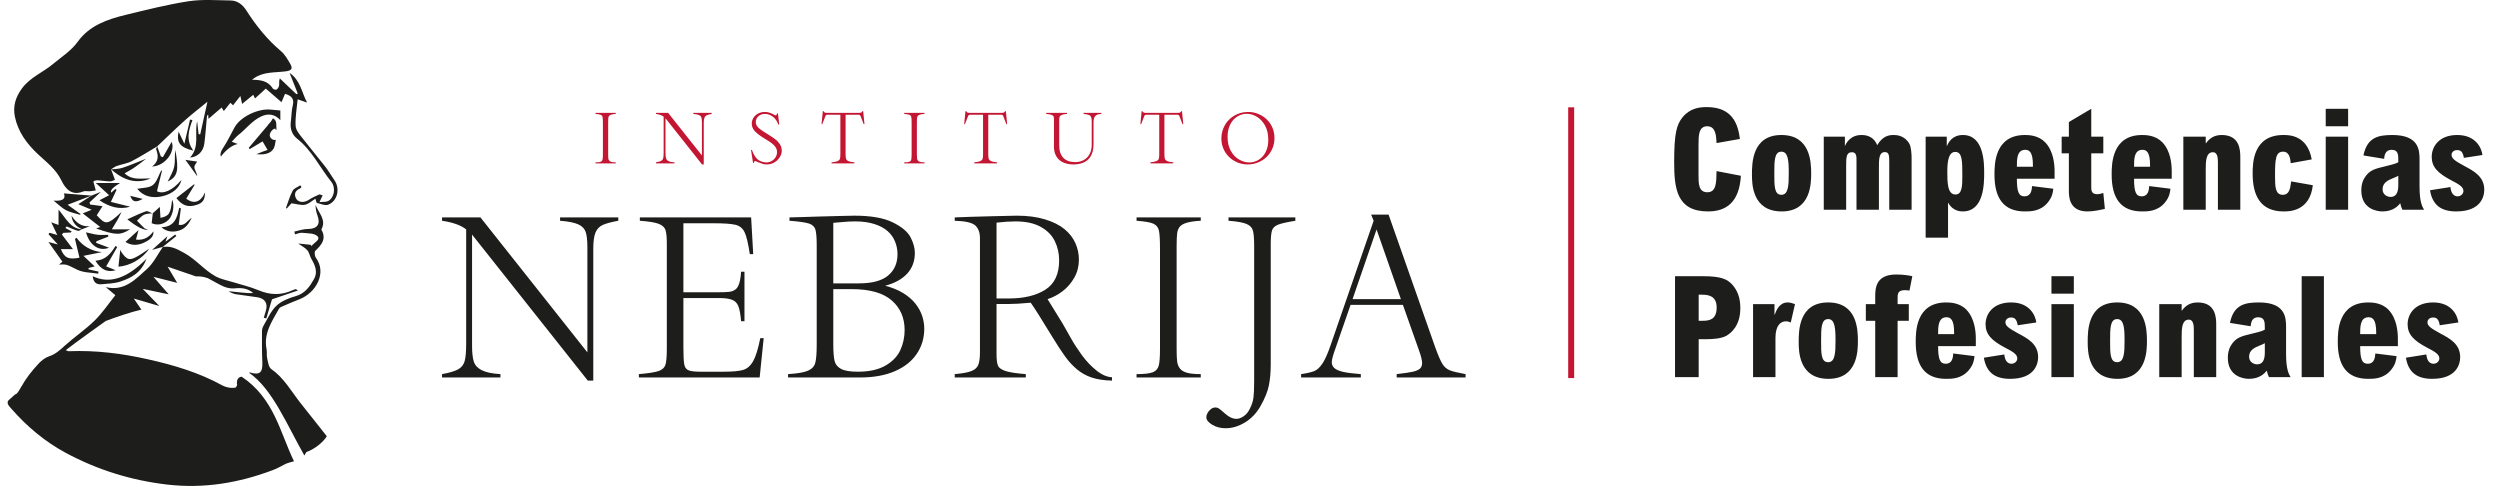
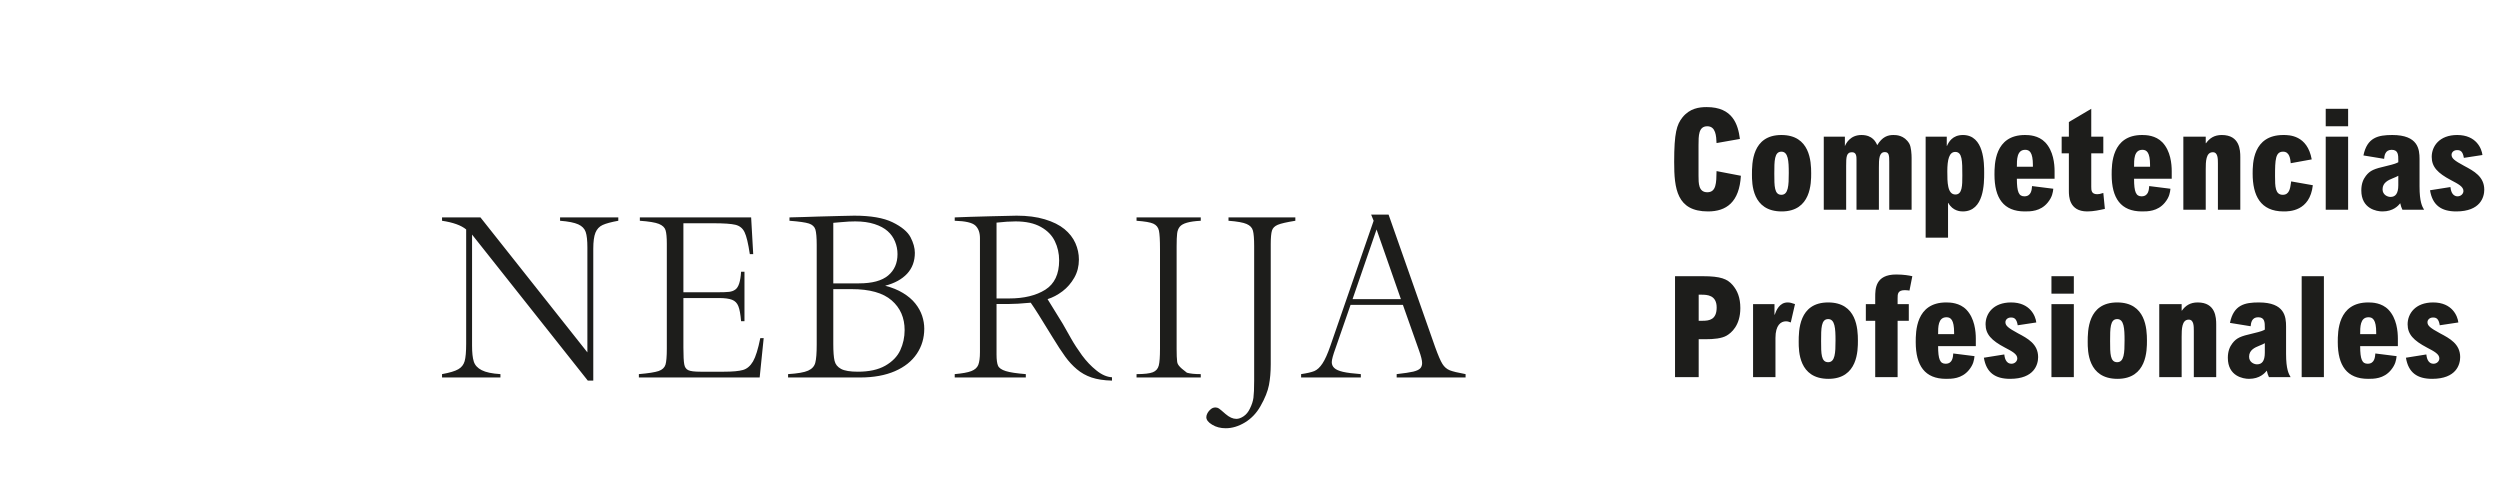
<svg xmlns="http://www.w3.org/2000/svg" width="307" zoomAndPan="magnify" viewBox="0 0 230.25 45.75" height="61" preserveAspectRatio="xMidYMid meet" version="1.0">
  <defs>
    <clipPath id="8bf39d2b2f">
-       <path d="M 0.254 0 L 32 0 L 32 44.754 L 0.254 44.754 Z M 0.254 0 " clip-rule="nonzero" />
-     </clipPath>
+       </clipPath>
  </defs>
-   <path fill="#c31632" d="M 144.43 9.883 L 144.43 34.82 L 144.98 34.82 L 144.98 9.883 Z M 144.43 9.883 " fill-opacity="1" fill-rule="nonzero" />
-   <path fill="#c31632" d="M 56.711 14.953 C 56.539 14.953 56.406 14.941 56.309 14.914 C 56.215 14.887 56.148 14.848 56.105 14.789 C 56.059 14.73 56.035 14.66 56.023 14.582 C 56.016 14.508 56.012 14.387 56.012 14.23 L 56.012 11.238 C 56.012 11.07 56.016 10.945 56.023 10.867 C 56.035 10.785 56.059 10.723 56.102 10.668 C 56.141 10.617 56.211 10.578 56.312 10.551 C 56.41 10.52 56.543 10.504 56.711 10.492 L 56.711 10.395 L 54.844 10.395 L 54.844 10.492 C 55.082 10.512 55.242 10.539 55.332 10.578 C 55.418 10.617 55.473 10.684 55.496 10.781 C 55.516 10.879 55.527 11.059 55.527 11.32 L 55.527 14.211 C 55.527 14.445 55.516 14.609 55.492 14.703 C 55.465 14.801 55.41 14.863 55.316 14.898 C 55.227 14.938 55.07 14.953 54.844 14.953 L 54.844 15.051 L 56.711 15.051 Z M 65.547 10.395 L 63.852 10.395 L 63.852 10.492 C 64.094 10.512 64.27 10.547 64.383 10.598 C 64.492 10.648 64.566 10.723 64.598 10.82 C 64.629 10.918 64.648 11.066 64.648 11.273 L 64.648 14.32 L 61.535 10.395 L 60.418 10.395 L 60.418 10.492 C 60.742 10.543 60.977 10.625 61.121 10.746 L 61.121 14.07 C 61.121 14.305 61.105 14.473 61.078 14.578 C 61.047 14.68 60.984 14.758 60.891 14.812 C 60.801 14.867 60.641 14.914 60.418 14.953 L 60.418 15.051 L 62.117 15.051 L 62.117 14.953 C 61.875 14.938 61.691 14.902 61.574 14.84 C 61.453 14.777 61.379 14.695 61.344 14.59 C 61.309 14.48 61.293 14.328 61.293 14.125 L 61.293 10.895 L 64.66 15.145 L 64.816 15.145 L 64.816 11.309 C 64.816 11.102 64.84 10.945 64.883 10.84 C 64.926 10.734 64.992 10.66 65.09 10.617 C 65.188 10.574 65.34 10.531 65.547 10.492 Z M 71.828 13.285 C 71.711 13.109 71.574 12.957 71.41 12.832 C 71.25 12.707 71.027 12.559 70.746 12.383 C 70.449 12.203 70.227 12.059 70.074 11.949 C 69.922 11.844 69.805 11.734 69.727 11.617 C 69.645 11.504 69.605 11.375 69.605 11.234 C 69.605 11.125 69.633 11.016 69.691 10.902 C 69.75 10.789 69.844 10.695 69.977 10.613 C 70.105 10.535 70.27 10.492 70.473 10.492 C 70.617 10.492 70.758 10.523 70.895 10.582 C 71.031 10.641 71.152 10.715 71.254 10.805 C 71.355 10.898 71.441 11 71.512 11.113 C 71.586 11.23 71.641 11.348 71.676 11.469 L 71.766 11.469 L 71.648 10.449 L 71.551 10.449 C 71.543 10.57 71.512 10.629 71.453 10.629 C 71.426 10.629 71.391 10.617 71.348 10.594 C 71.191 10.5 71.043 10.434 70.906 10.387 C 70.766 10.336 70.613 10.312 70.445 10.312 C 70.195 10.312 69.977 10.367 69.793 10.473 C 69.609 10.578 69.473 10.711 69.379 10.875 C 69.281 11.039 69.238 11.207 69.238 11.375 C 69.238 11.652 69.336 11.891 69.535 12.098 C 69.73 12.301 70.027 12.523 70.418 12.762 C 70.684 12.918 70.898 13.055 71.059 13.176 C 71.223 13.297 71.344 13.426 71.434 13.562 C 71.52 13.699 71.566 13.852 71.566 14.016 C 71.566 14.18 71.52 14.336 71.43 14.48 C 71.34 14.629 71.219 14.742 71.066 14.832 C 70.914 14.918 70.746 14.961 70.566 14.961 C 70.414 14.961 70.246 14.922 70.066 14.852 C 69.887 14.777 69.734 14.664 69.617 14.508 C 69.469 14.312 69.348 14.082 69.254 13.809 L 69.168 13.809 L 69.355 15 L 69.43 15 C 69.453 14.887 69.496 14.832 69.559 14.832 C 69.57 14.832 69.68 14.875 69.891 14.965 C 70.051 15.031 70.18 15.078 70.273 15.105 C 70.371 15.129 70.484 15.145 70.613 15.145 C 70.875 15.145 71.113 15.082 71.324 14.957 C 71.535 14.828 71.699 14.668 71.82 14.469 C 71.941 14.273 72 14.078 72 13.887 C 72 13.66 71.941 13.461 71.828 13.285 Z M 79.5 10.242 L 79.422 10.242 C 79.383 10.316 79.344 10.363 79.301 10.375 C 79.258 10.391 79.164 10.395 79.012 10.395 L 76.266 10.395 C 76.18 10.395 76.113 10.395 76.074 10.391 C 76.035 10.387 76.004 10.383 75.98 10.375 C 75.957 10.367 75.934 10.352 75.918 10.328 C 75.898 10.309 75.879 10.277 75.855 10.242 L 75.781 10.242 L 75.664 11.434 L 75.73 11.434 L 75.824 11.199 C 75.914 10.953 75.977 10.793 76.012 10.715 C 76.043 10.648 76.07 10.605 76.094 10.59 C 76.121 10.574 76.172 10.566 76.254 10.566 L 77.398 10.566 L 77.398 14.172 C 77.398 14.379 77.387 14.527 77.363 14.617 C 77.336 14.707 77.266 14.777 77.156 14.832 C 77.043 14.887 76.852 14.926 76.586 14.953 L 76.586 15.051 L 78.691 15.051 L 78.691 14.953 C 78.426 14.926 78.234 14.887 78.125 14.832 C 78.012 14.777 77.941 14.707 77.918 14.617 C 77.891 14.527 77.879 14.379 77.879 14.172 L 77.879 10.566 L 78.906 10.566 C 79.004 10.566 79.07 10.566 79.105 10.57 C 79.145 10.574 79.172 10.582 79.191 10.594 C 79.207 10.602 79.223 10.621 79.238 10.648 C 79.285 10.766 79.328 10.875 79.371 10.98 C 79.414 11.086 79.441 11.16 79.453 11.199 L 79.543 11.434 L 79.617 11.434 Z M 85.148 14.953 C 84.973 14.953 84.84 14.941 84.746 14.914 C 84.648 14.887 84.582 14.848 84.539 14.789 C 84.496 14.73 84.469 14.66 84.457 14.582 C 84.449 14.508 84.445 14.387 84.445 14.23 L 84.445 11.238 C 84.445 11.07 84.449 10.945 84.457 10.867 C 84.469 10.785 84.492 10.723 84.535 10.668 C 84.574 10.617 84.648 10.578 84.746 10.551 C 84.848 10.52 84.98 10.504 85.148 10.492 L 85.148 10.395 L 83.277 10.395 L 83.277 10.492 C 83.516 10.512 83.68 10.539 83.766 10.578 C 83.855 10.617 83.91 10.684 83.93 10.781 C 83.953 10.879 83.961 11.059 83.961 11.32 L 83.961 14.211 C 83.961 14.445 83.949 14.609 83.926 14.703 C 83.902 14.801 83.844 14.863 83.754 14.898 C 83.66 14.938 83.504 14.953 83.277 14.953 L 83.277 15.051 L 85.148 15.051 Z M 92.641 10.242 L 92.562 10.242 C 92.523 10.316 92.484 10.363 92.441 10.375 C 92.398 10.391 92.301 10.395 92.152 10.395 L 89.406 10.395 C 89.32 10.395 89.254 10.395 89.215 10.391 C 89.176 10.387 89.145 10.383 89.121 10.375 C 89.098 10.367 89.078 10.352 89.059 10.328 C 89.039 10.309 89.02 10.277 88.996 10.242 L 88.918 10.242 L 88.801 11.434 L 88.871 11.434 L 88.965 11.199 C 89.055 10.953 89.117 10.793 89.152 10.715 C 89.18 10.648 89.211 10.605 89.234 10.59 C 89.258 10.574 89.312 10.566 89.395 10.566 L 90.539 10.566 L 90.539 14.172 C 90.539 14.379 90.527 14.527 90.5 14.617 C 90.477 14.707 90.406 14.777 90.297 14.832 C 90.184 14.887 89.992 14.926 89.727 14.953 L 89.727 15.051 L 91.832 15.051 L 91.832 14.953 C 91.566 14.926 91.375 14.887 91.266 14.832 C 91.152 14.777 91.082 14.707 91.059 14.617 C 91.031 14.527 91.02 14.379 91.02 14.172 L 91.02 10.566 L 92.051 10.566 C 92.145 10.566 92.211 10.566 92.246 10.57 C 92.285 10.574 92.312 10.582 92.332 10.594 C 92.348 10.602 92.363 10.621 92.379 10.648 C 92.426 10.766 92.469 10.875 92.512 10.98 C 92.551 11.086 92.582 11.16 92.594 11.199 L 92.684 11.434 L 92.758 11.434 Z M 101.43 10.395 L 99.797 10.395 L 99.797 10.492 C 100.02 10.516 100.18 10.547 100.281 10.586 C 100.383 10.625 100.453 10.688 100.488 10.773 C 100.527 10.859 100.547 10.996 100.547 11.18 L 100.547 13.328 C 100.547 13.672 100.48 13.965 100.344 14.203 C 100.211 14.441 100.031 14.625 99.801 14.746 C 99.574 14.867 99.316 14.93 99.031 14.93 C 98.547 14.93 98.18 14.797 97.93 14.531 C 97.68 14.266 97.555 13.887 97.555 13.395 L 97.555 11.07 C 97.555 10.938 97.566 10.836 97.59 10.762 C 97.617 10.688 97.68 10.629 97.785 10.582 C 97.887 10.535 98.047 10.508 98.27 10.492 L 98.27 10.395 L 96.355 10.395 L 96.355 10.492 C 96.586 10.512 96.75 10.539 96.848 10.578 C 96.949 10.613 97.012 10.664 97.035 10.727 C 97.059 10.793 97.07 10.887 97.07 11.02 L 97.07 13.523 C 97.07 13.762 97.105 13.977 97.18 14.172 C 97.254 14.367 97.363 14.539 97.516 14.688 C 97.664 14.832 97.855 14.945 98.082 15.023 C 98.309 15.105 98.57 15.145 98.871 15.145 C 99.141 15.145 99.387 15.109 99.613 15.039 C 99.836 14.969 100.031 14.859 100.199 14.707 C 100.367 14.555 100.492 14.355 100.582 14.117 C 100.668 13.879 100.715 13.594 100.715 13.266 L 100.715 11.246 C 100.715 11.023 100.758 10.848 100.844 10.719 C 100.93 10.586 101.125 10.512 101.43 10.492 Z M 108.863 10.242 L 108.789 10.242 C 108.746 10.316 108.707 10.363 108.664 10.375 C 108.625 10.391 108.527 10.395 108.375 10.395 L 105.629 10.395 C 105.543 10.395 105.48 10.395 105.441 10.391 C 105.398 10.387 105.367 10.383 105.344 10.375 C 105.32 10.367 105.301 10.352 105.281 10.328 C 105.266 10.309 105.246 10.277 105.219 10.242 L 105.145 10.242 L 105.027 11.434 L 105.098 11.434 L 105.191 11.199 C 105.277 10.953 105.34 10.793 105.375 10.715 C 105.406 10.648 105.434 10.605 105.461 10.59 C 105.484 10.574 105.539 10.566 105.617 10.566 L 106.766 10.566 L 106.766 14.172 C 106.766 14.379 106.754 14.527 106.727 14.617 C 106.699 14.707 106.633 14.777 106.52 14.832 C 106.406 14.887 106.219 14.926 105.953 14.953 L 105.953 15.051 L 108.059 15.051 L 108.059 14.953 C 107.789 14.926 107.602 14.887 107.488 14.832 C 107.375 14.777 107.309 14.707 107.281 14.617 C 107.258 14.527 107.242 14.379 107.242 14.172 L 107.242 10.566 L 108.273 10.566 C 108.367 10.566 108.434 10.566 108.473 10.57 C 108.508 10.574 108.535 10.582 108.555 10.594 C 108.574 10.602 108.59 10.621 108.602 10.648 C 108.652 10.766 108.695 10.875 108.734 10.98 C 108.777 11.086 108.805 11.16 108.82 11.199 L 108.91 11.434 L 108.98 11.434 Z M 117.188 11.754 C 117.059 11.461 116.879 11.207 116.656 10.988 C 116.43 10.773 116.172 10.609 115.879 10.492 C 115.586 10.371 115.285 10.312 114.973 10.312 C 114.605 10.312 114.266 10.379 113.957 10.512 C 113.648 10.645 113.383 10.824 113.164 11.055 C 112.945 11.281 112.781 11.543 112.664 11.836 C 112.547 12.129 112.488 12.438 112.488 12.754 C 112.488 13.078 112.547 13.383 112.668 13.672 C 112.785 13.961 112.953 14.215 113.176 14.434 C 113.395 14.656 113.656 14.828 113.957 14.957 C 114.258 15.082 114.578 15.145 114.914 15.145 C 115.254 15.145 115.57 15.082 115.871 14.961 C 116.168 14.84 116.43 14.668 116.66 14.449 C 116.887 14.227 117.066 13.969 117.191 13.672 C 117.316 13.375 117.379 13.055 117.379 12.715 C 117.379 12.371 117.316 12.051 117.188 11.754 Z M 116.664 13.777 C 116.566 14.039 116.434 14.258 116.266 14.438 C 116.094 14.613 115.906 14.746 115.699 14.832 C 115.492 14.918 115.277 14.961 115.051 14.961 C 114.738 14.961 114.43 14.871 114.121 14.695 C 113.812 14.52 113.559 14.254 113.359 13.898 C 113.16 13.543 113.059 13.109 113.059 12.605 C 113.059 12.164 113.141 11.781 113.305 11.461 C 113.465 11.145 113.684 10.898 113.953 10.734 C 114.223 10.566 114.52 10.48 114.836 10.48 C 115.145 10.48 115.453 10.57 115.754 10.75 C 116.059 10.934 116.309 11.203 116.512 11.566 C 116.711 11.93 116.809 12.363 116.809 12.871 C 116.809 13.215 116.762 13.516 116.664 13.777 Z M 116.664 13.777 " fill-opacity="1" fill-rule="nonzero" />
-   <path fill="#1d1d1b" d="M 56.945 20.023 L 51.582 20.023 L 51.582 20.332 C 52.348 20.391 52.906 20.504 53.258 20.664 C 53.609 20.824 53.836 21.055 53.941 21.363 C 54.047 21.672 54.098 22.148 54.098 22.793 L 54.098 32.453 L 44.25 20.023 L 40.711 20.023 L 40.711 20.332 C 41.734 20.484 42.477 20.754 42.934 21.133 L 42.934 31.652 C 42.934 32.398 42.887 32.938 42.793 33.266 C 42.699 33.59 42.504 33.84 42.207 34.008 C 41.914 34.18 41.414 34.328 40.711 34.457 L 40.711 34.766 L 46.09 34.766 L 46.09 34.457 C 45.32 34.41 44.746 34.289 44.367 34.094 C 43.988 33.902 43.742 33.637 43.637 33.301 C 43.527 32.961 43.477 32.473 43.477 31.832 L 43.477 21.605 L 54.137 35.055 L 54.641 35.055 L 54.641 22.914 C 54.641 22.254 54.707 21.758 54.84 21.43 C 54.977 21.098 55.195 20.863 55.5 20.723 C 55.805 20.582 56.285 20.453 56.945 20.332 Z M 70.023 31.141 C 69.82 32.148 69.598 32.863 69.355 33.285 C 69.109 33.703 68.801 33.969 68.43 34.074 C 68.059 34.18 67.473 34.234 66.676 34.234 L 64.512 34.234 C 63.961 34.234 63.586 34.188 63.391 34.094 C 63.191 34 63.066 33.82 63.02 33.555 C 62.969 33.289 62.941 32.777 62.941 32.023 L 62.941 27.449 L 66.223 27.449 C 66.75 27.449 67.152 27.504 67.422 27.609 C 67.695 27.715 67.887 27.91 68 28.195 C 68.117 28.477 68.199 28.941 68.254 29.582 L 68.566 29.582 L 68.566 25.027 L 68.254 25.027 C 68.227 25.469 68.168 25.824 68.082 26.098 C 67.996 26.371 67.875 26.562 67.719 26.672 C 67.566 26.785 67.375 26.852 67.152 26.879 C 66.926 26.906 66.574 26.918 66.09 26.918 L 62.941 26.918 L 62.941 20.562 L 65.68 20.562 C 66.664 20.562 67.348 20.609 67.734 20.703 C 68.121 20.797 68.402 21.023 68.574 21.383 C 68.75 21.742 68.91 22.418 69.059 23.406 L 69.371 23.406 L 69.18 20.023 L 58.93 20.023 L 58.93 20.332 C 59.766 20.391 60.352 20.488 60.684 20.621 C 61.016 20.758 61.219 20.949 61.297 21.199 C 61.375 21.449 61.414 21.863 61.414 22.445 L 61.414 32.102 C 61.414 32.832 61.371 33.328 61.289 33.594 C 61.203 33.859 60.996 34.055 60.66 34.172 C 60.324 34.285 59.719 34.383 58.84 34.457 L 58.84 34.766 L 69.965 34.766 L 70.336 31.141 Z M 84.93 29.09 C 84.797 28.695 84.59 28.316 84.301 27.953 C 84.012 27.59 83.633 27.266 83.164 26.984 C 82.695 26.699 82.148 26.477 81.523 26.316 C 82.395 26.09 83.07 25.719 83.547 25.207 C 84.023 24.691 84.258 24.051 84.258 23.285 C 84.258 22.84 84.125 22.359 83.859 21.848 C 83.59 21.34 83.039 20.879 82.207 20.473 C 81.375 20.066 80.199 19.863 78.676 19.863 C 78.477 19.867 78.043 19.879 77.379 19.891 C 76.715 19.906 76.035 19.922 75.332 19.945 C 74.633 19.969 74.191 19.984 74.016 19.988 C 73.84 19.992 73.402 20.004 72.711 20.023 L 72.711 20.332 C 73.59 20.398 74.188 20.484 74.504 20.586 C 74.816 20.691 75.016 20.875 75.098 21.137 C 75.176 21.402 75.219 21.879 75.219 22.562 L 75.219 31.711 C 75.219 32.512 75.176 33.078 75.09 33.402 C 75.008 33.73 74.785 33.977 74.426 34.137 C 74.07 34.297 73.453 34.402 72.582 34.457 L 72.582 34.766 L 79.219 34.766 C 80.469 34.766 81.535 34.57 82.426 34.184 C 83.312 33.797 83.984 33.262 84.441 32.578 C 84.898 31.895 85.125 31.125 85.125 30.27 C 85.125 29.879 85.059 29.484 84.93 29.09 Z M 81.801 25.371 C 81.227 25.855 80.332 26.098 79.109 26.098 L 76.746 26.098 L 76.746 20.523 C 76.832 20.516 77.039 20.496 77.359 20.469 C 77.68 20.438 77.953 20.418 78.18 20.406 C 78.402 20.398 78.602 20.391 78.77 20.391 C 79.445 20.391 80.035 20.473 80.543 20.637 C 81.051 20.801 81.453 21.02 81.754 21.289 C 82.059 21.559 82.285 21.879 82.434 22.25 C 82.586 22.621 82.66 23.004 82.66 23.406 C 82.66 24.234 82.375 24.887 81.801 25.371 Z M 82.914 32.258 C 82.645 32.836 82.184 33.309 81.535 33.68 C 80.883 34.051 80.043 34.234 79.008 34.234 C 78.301 34.234 77.781 34.148 77.461 33.977 C 77.137 33.801 76.938 33.555 76.863 33.23 C 76.785 32.906 76.746 32.387 76.746 31.672 L 76.746 26.629 L 78.438 26.629 C 80.098 26.629 81.328 26.973 82.121 27.664 C 82.918 28.355 83.316 29.266 83.316 30.402 C 83.316 31.062 83.18 31.68 82.914 32.258 Z M 102.414 34.746 C 101.938 34.719 101.457 34.508 100.973 34.113 C 100.484 33.723 100.047 33.258 99.656 32.73 C 99.27 32.199 98.926 31.672 98.633 31.152 C 98.336 30.633 98.086 30.188 97.879 29.82 C 97.762 29.621 97.527 29.238 97.172 28.672 C 96.816 28.102 96.586 27.73 96.48 27.551 C 96.957 27.402 97.414 27.16 97.859 26.824 C 98.301 26.488 98.66 26.07 98.945 25.57 C 99.227 25.074 99.367 24.52 99.367 23.906 C 99.367 23.379 99.258 22.875 99.043 22.391 C 98.828 21.906 98.492 21.477 98.035 21.098 C 97.574 20.723 96.973 20.422 96.227 20.199 C 95.484 19.973 94.617 19.863 93.633 19.863 C 93.438 19.863 92.645 19.879 91.242 19.918 C 89.848 19.953 88.742 19.988 87.93 20.023 L 87.93 20.332 C 88.914 20.359 89.551 20.508 89.832 20.773 C 90.113 21.039 90.254 21.426 90.254 21.934 L 90.254 32.434 C 90.254 32.961 90.199 33.352 90.098 33.609 C 89.992 33.867 89.777 34.055 89.453 34.18 C 89.129 34.305 88.621 34.395 87.93 34.457 L 87.93 34.766 L 94.477 34.766 L 94.477 34.457 C 93.625 34.387 93.008 34.297 92.629 34.176 C 92.246 34.055 92.008 33.891 91.918 33.684 C 91.828 33.477 91.781 33.133 91.781 32.652 L 91.781 28 L 92.848 28 C 93.371 28 94.066 27.961 94.93 27.879 C 95.004 27.98 95.113 28.141 95.258 28.363 C 95.402 28.59 95.535 28.797 95.66 28.988 C 95.785 29.184 96.207 29.871 96.934 31.051 C 97.395 31.805 97.785 32.406 98.109 32.848 C 98.43 33.293 98.789 33.68 99.18 34.008 C 99.57 34.34 100.023 34.594 100.527 34.766 C 101.035 34.938 101.664 35.035 102.414 35.055 Z M 96.27 26.684 C 95.418 27.219 94.309 27.488 92.938 27.488 L 91.781 27.488 L 91.781 20.504 C 92.445 20.43 93.027 20.391 93.531 20.391 C 94.484 20.391 95.262 20.562 95.859 20.898 C 96.461 21.234 96.891 21.672 97.152 22.215 C 97.414 22.754 97.547 23.344 97.547 23.984 C 97.547 25.246 97.121 26.145 96.27 26.684 Z M 110.59 34.457 C 110.039 34.457 109.617 34.414 109.316 34.328 C 109.02 34.246 108.801 34.113 108.664 33.93 C 108.527 33.746 108.441 33.531 108.414 33.285 C 108.383 33.039 108.367 32.664 108.367 32.164 L 108.367 22.695 C 108.367 22.152 108.383 21.758 108.414 21.508 C 108.441 21.258 108.523 21.051 108.652 20.887 C 108.785 20.723 109.008 20.598 109.324 20.508 C 109.637 20.418 110.059 20.359 110.59 20.332 L 110.59 20.023 L 104.676 20.023 L 104.676 20.332 C 105.426 20.387 105.941 20.473 106.219 20.598 C 106.496 20.723 106.672 20.938 106.738 21.242 C 106.805 21.551 106.836 22.121 106.836 22.953 L 106.836 32.102 C 106.836 32.844 106.801 33.363 106.723 33.664 C 106.645 33.965 106.461 34.172 106.176 34.285 C 105.887 34.398 105.387 34.457 104.676 34.457 L 104.676 34.766 L 110.59 34.766 Z M 119.301 20.023 L 113.145 20.023 L 113.145 20.332 C 113.941 20.391 114.5 20.492 114.812 20.629 C 115.129 20.766 115.324 20.969 115.395 21.242 C 115.469 21.516 115.508 21.992 115.508 22.676 L 115.508 35.074 C 115.508 35.805 115.484 36.324 115.441 36.641 C 115.398 36.957 115.289 37.289 115.113 37.637 C 114.969 37.945 114.773 38.18 114.535 38.34 C 114.297 38.5 114.074 38.578 113.867 38.578 C 113.551 38.578 113.219 38.43 112.871 38.129 C 112.562 37.855 112.359 37.688 112.262 37.621 C 112.164 37.559 112.059 37.527 111.945 37.527 C 111.785 37.527 111.641 37.578 111.516 37.684 C 111.387 37.785 111.285 37.906 111.211 38.043 C 111.137 38.18 111.102 38.305 111.102 38.418 C 111.102 38.664 111.277 38.898 111.637 39.113 C 111.992 39.332 112.41 39.441 112.891 39.441 C 113.48 39.441 114.07 39.262 114.656 38.91 C 115.242 38.555 115.723 38.055 116.09 37.406 C 116.5 36.688 116.758 36.039 116.871 35.465 C 116.98 34.891 117.035 34.254 117.035 33.555 L 117.035 22.484 C 117.035 21.891 117.074 21.477 117.148 21.238 C 117.219 21 117.398 20.824 117.684 20.703 C 117.969 20.582 118.508 20.461 119.301 20.332 Z M 134.98 34.457 C 134.277 34.328 133.789 34.211 133.516 34.102 C 133.246 33.988 133.02 33.797 132.848 33.52 C 132.672 33.242 132.449 32.719 132.172 31.953 L 127.887 19.762 L 126.281 19.762 L 126.512 20.332 L 122.535 31.832 C 122.277 32.582 122.031 33.129 121.797 33.48 C 121.566 33.828 121.32 34.059 121.055 34.172 C 120.789 34.281 120.383 34.375 119.832 34.457 L 119.832 34.766 L 125.332 34.766 L 125.332 34.457 C 124.609 34.402 124.062 34.332 123.688 34.246 C 123.316 34.16 123.051 34.043 122.895 33.898 C 122.738 33.758 122.656 33.574 122.656 33.355 C 122.656 33.133 122.773 32.695 123.012 32.043 L 124.387 28.078 L 129.207 28.078 L 130.695 32.285 C 130.883 32.809 130.977 33.195 130.977 33.434 C 130.977 33.648 130.914 33.816 130.797 33.934 C 130.676 34.055 130.465 34.152 130.16 34.227 C 129.859 34.297 129.352 34.375 128.633 34.457 L 128.633 34.766 L 134.98 34.766 Z M 124.57 27.551 L 126.781 21.133 L 129.023 27.551 Z M 124.57 27.551 " fill-opacity="1" fill-rule="nonzero" />
+   <path fill="#1d1d1b" d="M 56.945 20.023 L 51.582 20.023 L 51.582 20.332 C 52.348 20.391 52.906 20.504 53.258 20.664 C 53.609 20.824 53.836 21.055 53.941 21.363 C 54.047 21.672 54.098 22.148 54.098 22.793 L 54.098 32.453 L 44.25 20.023 L 40.711 20.023 L 40.711 20.332 C 41.734 20.484 42.477 20.754 42.934 21.133 L 42.934 31.652 C 42.934 32.398 42.887 32.938 42.793 33.266 C 42.699 33.59 42.504 33.84 42.207 34.008 C 41.914 34.18 41.414 34.328 40.711 34.457 L 40.711 34.766 L 46.09 34.766 L 46.09 34.457 C 45.32 34.41 44.746 34.289 44.367 34.094 C 43.988 33.902 43.742 33.637 43.637 33.301 C 43.527 32.961 43.477 32.473 43.477 31.832 L 43.477 21.605 L 54.137 35.055 L 54.641 35.055 L 54.641 22.914 C 54.641 22.254 54.707 21.758 54.84 21.43 C 54.977 21.098 55.195 20.863 55.5 20.723 C 55.805 20.582 56.285 20.453 56.945 20.332 Z M 70.023 31.141 C 69.82 32.148 69.598 32.863 69.355 33.285 C 69.109 33.703 68.801 33.969 68.43 34.074 C 68.059 34.18 67.473 34.234 66.676 34.234 L 64.512 34.234 C 63.961 34.234 63.586 34.188 63.391 34.094 C 63.191 34 63.066 33.82 63.02 33.555 C 62.969 33.289 62.941 32.777 62.941 32.023 L 62.941 27.449 L 66.223 27.449 C 66.75 27.449 67.152 27.504 67.422 27.609 C 67.695 27.715 67.887 27.91 68 28.195 C 68.117 28.477 68.199 28.941 68.254 29.582 L 68.566 29.582 L 68.566 25.027 L 68.254 25.027 C 68.227 25.469 68.168 25.824 68.082 26.098 C 67.996 26.371 67.875 26.562 67.719 26.672 C 67.566 26.785 67.375 26.852 67.152 26.879 C 66.926 26.906 66.574 26.918 66.09 26.918 L 62.941 26.918 L 62.941 20.562 L 65.68 20.562 C 66.664 20.562 67.348 20.609 67.734 20.703 C 68.121 20.797 68.402 21.023 68.574 21.383 C 68.75 21.742 68.91 22.418 69.059 23.406 L 69.371 23.406 L 69.18 20.023 L 58.93 20.023 L 58.93 20.332 C 59.766 20.391 60.352 20.488 60.684 20.621 C 61.016 20.758 61.219 20.949 61.297 21.199 C 61.375 21.449 61.414 21.863 61.414 22.445 L 61.414 32.102 C 61.414 32.832 61.371 33.328 61.289 33.594 C 61.203 33.859 60.996 34.055 60.66 34.172 C 60.324 34.285 59.719 34.383 58.84 34.457 L 58.84 34.766 L 69.965 34.766 L 70.336 31.141 Z M 84.93 29.09 C 84.797 28.695 84.59 28.316 84.301 27.953 C 84.012 27.59 83.633 27.266 83.164 26.984 C 82.695 26.699 82.148 26.477 81.523 26.316 C 82.395 26.09 83.07 25.719 83.547 25.207 C 84.023 24.691 84.258 24.051 84.258 23.285 C 84.258 22.84 84.125 22.359 83.859 21.848 C 83.59 21.34 83.039 20.879 82.207 20.473 C 81.375 20.066 80.199 19.863 78.676 19.863 C 78.477 19.867 78.043 19.879 77.379 19.891 C 76.715 19.906 76.035 19.922 75.332 19.945 C 74.633 19.969 74.191 19.984 74.016 19.988 C 73.84 19.992 73.402 20.004 72.711 20.023 L 72.711 20.332 C 73.59 20.398 74.188 20.484 74.504 20.586 C 74.816 20.691 75.016 20.875 75.098 21.137 C 75.176 21.402 75.219 21.879 75.219 22.562 L 75.219 31.711 C 75.219 32.512 75.176 33.078 75.09 33.402 C 75.008 33.73 74.785 33.977 74.426 34.137 C 74.07 34.297 73.453 34.402 72.582 34.457 L 72.582 34.766 L 79.219 34.766 C 80.469 34.766 81.535 34.57 82.426 34.184 C 83.312 33.797 83.984 33.262 84.441 32.578 C 84.898 31.895 85.125 31.125 85.125 30.27 C 85.125 29.879 85.059 29.484 84.93 29.09 Z M 81.801 25.371 C 81.227 25.855 80.332 26.098 79.109 26.098 L 76.746 26.098 L 76.746 20.523 C 76.832 20.516 77.039 20.496 77.359 20.469 C 77.68 20.438 77.953 20.418 78.18 20.406 C 78.402 20.398 78.602 20.391 78.77 20.391 C 79.445 20.391 80.035 20.473 80.543 20.637 C 81.051 20.801 81.453 21.02 81.754 21.289 C 82.059 21.559 82.285 21.879 82.434 22.25 C 82.586 22.621 82.66 23.004 82.66 23.406 C 82.66 24.234 82.375 24.887 81.801 25.371 Z M 82.914 32.258 C 82.645 32.836 82.184 33.309 81.535 33.68 C 80.883 34.051 80.043 34.234 79.008 34.234 C 78.301 34.234 77.781 34.148 77.461 33.977 C 77.137 33.801 76.938 33.555 76.863 33.23 C 76.785 32.906 76.746 32.387 76.746 31.672 L 76.746 26.629 L 78.438 26.629 C 80.098 26.629 81.328 26.973 82.121 27.664 C 82.918 28.355 83.316 29.266 83.316 30.402 C 83.316 31.062 83.18 31.68 82.914 32.258 Z M 102.414 34.746 C 101.938 34.719 101.457 34.508 100.973 34.113 C 100.484 33.723 100.047 33.258 99.656 32.73 C 99.27 32.199 98.926 31.672 98.633 31.152 C 98.336 30.633 98.086 30.188 97.879 29.82 C 97.762 29.621 97.527 29.238 97.172 28.672 C 96.816 28.102 96.586 27.73 96.48 27.551 C 96.957 27.402 97.414 27.16 97.859 26.824 C 98.301 26.488 98.66 26.07 98.945 25.57 C 99.227 25.074 99.367 24.52 99.367 23.906 C 99.367 23.379 99.258 22.875 99.043 22.391 C 98.828 21.906 98.492 21.477 98.035 21.098 C 97.574 20.723 96.973 20.422 96.227 20.199 C 95.484 19.973 94.617 19.863 93.633 19.863 C 93.438 19.863 92.645 19.879 91.242 19.918 C 89.848 19.953 88.742 19.988 87.93 20.023 L 87.93 20.332 C 88.914 20.359 89.551 20.508 89.832 20.773 C 90.113 21.039 90.254 21.426 90.254 21.934 L 90.254 32.434 C 90.254 32.961 90.199 33.352 90.098 33.609 C 89.992 33.867 89.777 34.055 89.453 34.18 C 89.129 34.305 88.621 34.395 87.93 34.457 L 87.93 34.766 L 94.477 34.766 L 94.477 34.457 C 93.625 34.387 93.008 34.297 92.629 34.176 C 92.246 34.055 92.008 33.891 91.918 33.684 C 91.828 33.477 91.781 33.133 91.781 32.652 L 91.781 28 L 92.848 28 C 93.371 28 94.066 27.961 94.93 27.879 C 95.004 27.98 95.113 28.141 95.258 28.363 C 95.402 28.59 95.535 28.797 95.66 28.988 C 95.785 29.184 96.207 29.871 96.934 31.051 C 97.395 31.805 97.785 32.406 98.109 32.848 C 98.43 33.293 98.789 33.68 99.18 34.008 C 99.57 34.34 100.023 34.594 100.527 34.766 C 101.035 34.938 101.664 35.035 102.414 35.055 Z M 96.27 26.684 C 95.418 27.219 94.309 27.488 92.938 27.488 L 91.781 27.488 L 91.781 20.504 C 92.445 20.43 93.027 20.391 93.531 20.391 C 94.484 20.391 95.262 20.562 95.859 20.898 C 96.461 21.234 96.891 21.672 97.152 22.215 C 97.414 22.754 97.547 23.344 97.547 23.984 C 97.547 25.246 97.121 26.145 96.27 26.684 Z M 110.59 34.457 C 110.039 34.457 109.617 34.414 109.316 34.328 C 108.527 33.746 108.441 33.531 108.414 33.285 C 108.383 33.039 108.367 32.664 108.367 32.164 L 108.367 22.695 C 108.367 22.152 108.383 21.758 108.414 21.508 C 108.441 21.258 108.523 21.051 108.652 20.887 C 108.785 20.723 109.008 20.598 109.324 20.508 C 109.637 20.418 110.059 20.359 110.59 20.332 L 110.59 20.023 L 104.676 20.023 L 104.676 20.332 C 105.426 20.387 105.941 20.473 106.219 20.598 C 106.496 20.723 106.672 20.938 106.738 21.242 C 106.805 21.551 106.836 22.121 106.836 22.953 L 106.836 32.102 C 106.836 32.844 106.801 33.363 106.723 33.664 C 106.645 33.965 106.461 34.172 106.176 34.285 C 105.887 34.398 105.387 34.457 104.676 34.457 L 104.676 34.766 L 110.59 34.766 Z M 119.301 20.023 L 113.145 20.023 L 113.145 20.332 C 113.941 20.391 114.5 20.492 114.812 20.629 C 115.129 20.766 115.324 20.969 115.395 21.242 C 115.469 21.516 115.508 21.992 115.508 22.676 L 115.508 35.074 C 115.508 35.805 115.484 36.324 115.441 36.641 C 115.398 36.957 115.289 37.289 115.113 37.637 C 114.969 37.945 114.773 38.18 114.535 38.34 C 114.297 38.5 114.074 38.578 113.867 38.578 C 113.551 38.578 113.219 38.43 112.871 38.129 C 112.562 37.855 112.359 37.688 112.262 37.621 C 112.164 37.559 112.059 37.527 111.945 37.527 C 111.785 37.527 111.641 37.578 111.516 37.684 C 111.387 37.785 111.285 37.906 111.211 38.043 C 111.137 38.18 111.102 38.305 111.102 38.418 C 111.102 38.664 111.277 38.898 111.637 39.113 C 111.992 39.332 112.41 39.441 112.891 39.441 C 113.48 39.441 114.07 39.262 114.656 38.91 C 115.242 38.555 115.723 38.055 116.09 37.406 C 116.5 36.688 116.758 36.039 116.871 35.465 C 116.98 34.891 117.035 34.254 117.035 33.555 L 117.035 22.484 C 117.035 21.891 117.074 21.477 117.148 21.238 C 117.219 21 117.398 20.824 117.684 20.703 C 117.969 20.582 118.508 20.461 119.301 20.332 Z M 134.98 34.457 C 134.277 34.328 133.789 34.211 133.516 34.102 C 133.246 33.988 133.02 33.797 132.848 33.52 C 132.672 33.242 132.449 32.719 132.172 31.953 L 127.887 19.762 L 126.281 19.762 L 126.512 20.332 L 122.535 31.832 C 122.277 32.582 122.031 33.129 121.797 33.48 C 121.566 33.828 121.32 34.059 121.055 34.172 C 120.789 34.281 120.383 34.375 119.832 34.457 L 119.832 34.766 L 125.332 34.766 L 125.332 34.457 C 124.609 34.402 124.062 34.332 123.688 34.246 C 123.316 34.16 123.051 34.043 122.895 33.898 C 122.738 33.758 122.656 33.574 122.656 33.355 C 122.656 33.133 122.773 32.695 123.012 32.043 L 124.387 28.078 L 129.207 28.078 L 130.695 32.285 C 130.883 32.809 130.977 33.195 130.977 33.434 C 130.977 33.648 130.914 33.816 130.797 33.934 C 130.676 34.055 130.465 34.152 130.16 34.227 C 129.859 34.297 129.352 34.375 128.633 34.457 L 128.633 34.766 L 134.98 34.766 Z M 124.57 27.551 L 126.781 21.133 L 129.023 27.551 Z M 124.57 27.551 " fill-opacity="1" fill-rule="nonzero" />
  <g clip-path="url(#8bf39d2b2f)">
    <path fill="#1d1d1b" d="M 30.805 16.605 C 30.512 16.184 30.258 15.73 29.941 15.328 C 29.266 14.461 28.551 13.621 27.879 12.75 C 27.609 12.402 27.25 12.004 27.227 11.609 C 27.18 10.805 27.336 9.988 27.414 9.148 C 27.789 9.281 28.039 9.363 28.285 9.449 C 27.777 8.52 27.68 7.398 26.668 6.711 C 26.949 7.422 27.188 8.02 27.426 8.621 C 27.383 8.637 27.34 8.652 27.297 8.672 C 26.789 8.188 26.277 7.703 25.77 7.219 C 25.676 7.488 25.73 7.68 25.707 7.863 C 25.688 8.004 25.59 8.164 25.477 8.246 C 25.41 8.293 25.18 8.234 25.129 8.156 C 24.676 7.418 23.953 7.359 23.207 7.344 C 23.277 7.293 23.348 7.238 23.422 7.188 C 24.312 6.582 25.355 6.703 26.344 6.566 C 26.859 6.496 26.988 6.316 26.727 5.871 C 26.488 5.465 26.242 5.023 25.895 4.727 C 24.609 3.641 23.578 2.359 22.68 0.949 C 22.348 0.43 21.867 0.047 21.227 0.043 C 19.941 0.027 18.637 -0.078 17.379 0.113 C 15.426 0.414 13.504 0.902 11.582 1.367 C 9.891 1.777 8.242 2.344 7.168 3.832 C 6.547 4.691 5.68 5.227 4.895 5.883 C 3.965 6.668 2.785 7.109 2.027 8.137 C 1.426 8.949 1.176 9.797 1.371 10.75 C 1.656 12.137 2.465 13.23 3.477 14.184 C 4.273 14.934 5.156 15.574 5.66 16.629 C 6.023 17.383 6.605 18.074 7.672 17.633 C 7.844 17.566 8.066 17.629 8.262 17.617 C 8.449 17.602 8.637 17.566 8.82 17.539 C 8.773 17.363 8.727 17.188 8.68 17.012 C 8.652 16.906 8.578 16.73 8.613 16.707 C 8.707 16.637 8.848 16.602 8.969 16.605 C 9.355 16.629 9.746 16.695 10.133 16.707 C 10.285 16.711 10.438 16.613 10.586 16.559 C 10.527 16.402 10.473 16.242 10.414 16.086 C 10.355 15.922 10.289 15.762 10.227 15.605 C 10.234 15.602 10.238 15.602 10.246 15.602 C 10.242 15.598 10.238 15.598 10.234 15.594 C 10.406 15.488 10.566 15.355 10.75 15.289 C 11.211 15.125 11.715 15.059 12.141 14.84 C 12.941 14.43 13.703 13.938 14.484 13.477 C 15.34 12.668 16.184 11.84 17.062 11.055 C 17.707 10.48 18.395 9.953 19.105 9.371 C 18.863 10.469 18.652 11.422 18.441 12.375 C 18.391 12.371 18.34 12.363 18.293 12.355 C 18.246 11.961 18.199 11.562 18.156 11.168 C 17.895 12.285 18.422 13.512 17.504 14.508 C 18.191 14.469 18.727 13.965 18.82 13.215 C 18.93 12.379 18.98 11.539 19.062 10.699 C 19.066 10.66 19.113 10.625 19.172 10.543 C 19.188 10.727 19.195 10.84 19.203 10.945 C 19.617 10.586 20.008 10.254 20.414 9.902 C 20.477 10 20.543 10.109 20.613 10.227 C 20.828 9.961 21.02 9.715 21.219 9.465 C 21.305 9.551 21.375 9.617 21.461 9.699 C 21.676 9.426 21.883 9.16 22.137 8.84 C 22.18 9.043 22.211 9.172 22.242 9.301 C 22.266 9.418 22.285 9.535 22.293 9.574 C 22.629 9.297 22.965 9.023 23.324 8.73 C 23.367 8.824 23.414 8.922 23.484 9.066 C 23.824 8.758 24.148 8.461 24.48 8.16 C 24.941 8.559 25.418 8.969 25.926 9.41 C 26.043 9.133 26.148 8.887 26.254 8.641 C 26.828 8.812 27.129 9.082 26.961 9.73 C 26.836 10.207 26.855 10.715 26.785 11.207 C 26.699 11.832 26.887 12.391 27.352 12.762 C 28.719 13.844 29.453 15.414 30.508 16.738 C 30.953 17.293 30.785 18.219 30.223 18.516 C 30.02 18.621 29.742 18.578 29.422 18.613 C 29.555 18.328 29.625 18.18 29.715 17.996 C 29.566 17.957 29.453 17.883 29.387 17.914 C 29.059 18.062 28.723 18.215 28.426 18.414 C 28.023 18.684 27.469 18.664 27.27 18.285 C 27.043 17.855 27.211 17.531 27.656 17.348 C 27.699 17.328 27.727 17.266 27.762 17.223 C 27.73 17.168 27.695 17.117 27.66 17.066 C 27.418 17.23 27.074 17.344 26.953 17.57 C 26.688 18.07 26.531 18.633 26.332 19.168 C 26.359 19.18 26.383 19.191 26.41 19.203 C 26.59 19.004 26.766 18.809 26.844 18.723 C 27.348 18.789 27.746 18.93 28.094 18.855 C 28.445 18.781 28.746 18.484 29.051 18.301 C 29.113 18.477 29.129 18.672 29.191 18.688 C 29.535 18.773 29.945 18.961 30.23 18.852 C 31.09 18.516 31.34 17.367 30.805 16.605 Z M 17.156 18.297 C 17.414 17.867 17.672 17.434 17.934 17.004 C 17.906 16.996 17.879 16.992 17.852 16.988 C 17.32 17.402 16.785 17.82 16.246 18.242 C 16.781 18.934 17.32 19.137 18.145 18.859 C 18.684 18.68 18.879 18.379 18.879 17.723 C 18.496 18.621 17.844 18.836 17.156 18.297 Z M 11.055 16.855 L 8.824 16.855 C 9.266 17.262 9.629 17.598 10.051 17.98 C 9.734 18.145 9.477 18.281 9.16 18.445 C 10.086 19.074 11 19.324 11.992 19.039 C 11.426 18.895 10.84 18.75 10.211 18.594 C 10.441 18.102 10.59 17.789 10.738 17.477 C 10.699 17.453 10.66 17.43 10.621 17.41 C 10.496 17.52 10.371 17.629 10.242 17.742 C 10.121 17.551 10.391 17.254 11.055 16.855 Z M 10.637 22.652 C 10.211 23.363 9.703 23.961 8.789 24.012 C 9.289 24.84 9.879 25.113 10.652 24.887 C 10.352 24.766 10.074 24.656 9.777 24.535 C 10.148 23.883 10.473 23.32 10.797 22.754 Z M 7.559 21.113 C 7.555 21.113 7.551 21.117 7.547 21.121 C 7.559 21.121 7.566 21.121 7.578 21.121 Z M 7.559 21.113 C 7.793 21.016 8.031 20.926 8.27 20.832 C 7.445 20.906 6.98 20.461 6.586 19.863 C 6.656 20.496 7.016 20.875 7.559 21.113 Z M 7.566 21.117 C 7.562 21.113 7.562 21.113 7.559 21.113 C 7.559 21.113 7.562 21.113 7.566 21.117 Z M 10.043 22.816 C 9.688 22.684 9.262 22.52 8.836 22.359 C 8.855 22.312 8.879 22.262 8.902 22.211 C 9.262 22.07 9.621 21.934 9.98 21.793 C 9.973 21.738 9.961 21.684 9.953 21.629 C 9.637 21.629 9.316 21.656 9 21.621 C 8.652 21.582 8.312 21.48 7.922 21.398 C 8.254 22.605 9.125 23.184 10.043 22.816 Z M 13.488 23.832 C 11.688 25.664 10.074 26.172 8.539 25.441 C 8.594 25.945 8.832 26.23 9.34 26.18 C 9.922 26.129 10.531 26.109 11.078 25.934 C 12.102 25.598 13.035 25.094 13.488 23.832 Z M 13.738 22.902 C 13.348 23.164 13.074 23.367 12.781 23.539 C 11.941 24.035 11.707 23.98 11.168 23.199 C 11.125 23.133 11.102 23.055 11.078 22.996 C 11.016 23.574 10.961 24.074 10.906 24.562 C 11.953 24.488 13.125 23.844 13.738 22.902 Z M 14.133 21.305 C 13.742 21.828 13.273 22.156 12.523 22.066 C 12.605 21.762 12.676 21.496 12.758 21.191 C 12.348 21.562 11.977 21.898 11.555 22.281 C 12.152 22.672 12.785 22.605 13.41 22.277 C 13.965 21.988 14.148 21.719 14.133 21.305 Z M 13.148 18.32 C 12.785 18.23 12.395 18.133 11.996 18.035 C 12.199 18.605 12.484 18.684 13.148 18.32 Z M 13.449 19.457 C 12.875 19.652 12.328 19.934 11.727 20.199 C 12.629 20.914 13.262 21.23 13.633 21.156 C 13.488 21.098 13.367 21.078 13.293 21.012 C 13.059 20.793 12.844 20.555 12.617 20.328 C 12.832 20.137 13.023 19.895 13.27 19.777 C 13.492 19.668 13.766 19.68 14.023 19.648 C 13.824 19.566 13.598 19.406 13.449 19.457 Z M 14.051 19.656 C 14.059 19.652 14.062 19.648 14.07 19.645 C 14.039 19.93 14.008 20.219 13.969 20.555 C 14.457 20.793 15.117 20.68 15.559 20.203 C 15.945 19.781 16.098 18.836 15.848 18.395 C 15.719 19.676 15.582 19.891 14.781 20.066 C 14.762 19.734 14.738 19.398 14.719 19.055 C 14.477 19.277 14.27 19.461 14.07 19.645 L 14.07 19.641 C 14.055 19.645 14.039 19.645 14.023 19.648 C 14.031 19.652 14.043 19.652 14.051 19.656 Z M 17.66 20.055 C 17.262 20.301 17.031 20.836 16.457 20.699 C 16.527 20.172 16.594 19.68 16.66 19.188 C 16.605 19.172 16.551 19.156 16.5 19.141 C 16.324 20.062 16.059 20.902 14.863 20.926 C 15.379 21.379 15.957 21.402 16.52 21.227 C 17.082 21.051 17.41 20.578 17.66 20.055 Z M 14.008 23.016 C 14.312 22.93 14.656 22.836 15 22.738 C 15.414 22.402 15.828 22.066 16.246 21.734 C 16.207 21.688 16.168 21.645 16.133 21.602 C 15.859 21.805 15.586 22.008 15.238 22.266 L 15.422 21.746 C 14.953 22.168 14.484 22.59 14.008 23.016 Z M 15 22.738 C 14.996 22.742 14.992 22.746 14.988 22.75 Z M 4.719 20.473 C 4.93 20.914 5.094 21.258 5.277 21.645 C 4.996 21.562 4.781 21.5 4.566 21.438 C 4.531 21.48 4.5 21.523 4.465 21.566 C 4.754 21.883 5.039 22.195 5.328 22.516 C 5.074 22.449 4.809 22.379 4.461 22.289 C 4.938 22.965 5.344 23.535 5.75 24.105 C 5.695 24.152 5.59 24.242 5.438 24.371 C 6.211 24.316 6.176 24.395 7.141 24.852 C 7.703 25.121 8.402 25.098 9.039 25.207 L 9.078 25.016 C 8.77 24.945 8.461 24.879 8.156 24.809 C 8.152 24.77 8.152 24.727 8.152 24.684 C 8.371 24.625 8.594 24.566 8.719 24.535 C 8.43 24.262 8.109 23.961 7.688 23.562 C 8.387 23.422 8.887 23.324 9.383 23.223 C 8.406 23.121 7.637 22.688 7.047 21.898 C 7 21.934 6.953 21.973 6.906 22.008 C 7.047 22.586 7.184 23.164 7.32 23.738 C 6.293 23.922 5.949 23.766 5.605 22.945 L 6.719 22.945 C 6.375 22.492 6.039 22.043 5.699 21.598 C 5.742 21.547 5.789 21.496 5.832 21.445 C 6.059 21.434 6.285 21.422 6.512 21.414 C 6.543 21.379 6.574 21.348 6.605 21.316 C 6.41 21.211 6.215 21.105 6.02 21 C 6.059 20.953 6.102 20.902 6.145 20.855 C 6.484 20.996 6.82 21.156 7.172 21.258 C 7.273 21.289 7.418 21.172 7.547 21.121 C 6.469 21.047 6.082 20.105 5.391 19.309 L 5.391 20.719 C 5.148 20.629 4.98 20.566 4.719 20.473 Z M 5.891 17.812 C 6.094 18.418 5.621 18.523 4.934 18.477 C 5.383 18.832 5.699 19.16 6.078 19.359 C 6.477 19.566 6.938 19.648 7.371 19.781 C 7.391 19.762 7.406 19.738 7.426 19.715 C 7.074 19.465 6.723 19.211 6.23 18.859 C 7.055 18.539 7.738 18.277 8.422 18.016 C 7.582 17.945 6.742 17.879 5.891 17.812 Z M 9.289 17.668 C 8.898 17.824 8.664 17.918 8.426 18.016 C 8.426 18.012 8.426 18.012 8.426 18.012 C 8.426 18.012 8.422 18.012 8.422 18.016 C 8.027 18.273 7.629 18.531 7.211 18.805 C 7.586 18.961 7.957 19.117 8.441 19.32 C 8.078 19.469 7.836 19.562 7.621 19.652 C 8.148 20.062 8.656 20.457 9.23 20.906 C 9.152 20.934 9.039 20.973 8.852 21.043 C 10.68 21.676 11.055 21.68 11.984 21.121 L 10.301 21.121 C 10.512 20.766 10.672 20.52 10.816 20.262 C 10.949 20.023 11.07 19.77 11.195 19.523 C 9.809 20.82 9.711 20.66 8.91 19.828 C 9.086 19.551 9.266 19.27 9.441 18.988 C 9.031 18.934 8.664 18.887 8.297 18.836 C 8.281 18.77 8.266 18.703 8.25 18.637 C 8.555 18.355 8.855 18.07 9.289 17.668 Z M 11.477 15.961 C 11.73 15.816 11.969 15.695 12.195 15.551 C 12.441 15.391 12.68 15.211 12.918 15.035 C 13.113 14.891 13.305 14.734 13.457 14.617 C 12.75 14.898 12.035 15.207 11.305 15.449 C 10.973 15.562 10.602 15.559 10.246 15.602 C 11.5 16.723 12.66 16.922 13.875 16.441 C 13.031 16.406 12.184 16.648 11.477 15.961 Z M 16.711 16.57 C 15.883 17.547 15.023 17.918 14.457 17.609 C 14.613 16.969 14.77 16.34 14.922 15.715 C 14.895 15.715 14.871 15.715 14.84 15.715 C 14.594 16.172 14.445 16.762 14.07 17.047 C 13.703 17.324 13.102 17.293 12.641 17.387 C 13.188 18.09 14.023 18.293 14.973 18.07 C 15.918 17.848 16.566 17.262 16.711 16.57 Z M 16.043 15.348 C 15.938 15.836 15.645 16.289 15.445 16.727 C 16.352 16.262 16.496 15.766 16.152 13.812 C 16.066 14.324 16.148 14.855 16.043 15.348 Z M 14.477 13.484 C 14.477 13.484 14.477 13.484 14.477 13.488 C 14.477 13.484 14.48 13.48 14.48 13.48 C 14.484 13.477 14.477 13.484 14.477 13.484 Z M 14.816 14.406 C 14.703 14.098 14.59 13.793 14.477 13.488 C 14.438 13.582 14.359 13.688 14.383 13.758 C 14.594 14.336 14.633 14.875 14.004 15.34 C 15.324 15.266 16.172 13.836 15.805 13.07 C 15.555 13.504 15.277 13.992 15 14.477 C 14.938 14.453 14.879 14.43 14.816 14.406 Z M 17.809 13.875 C 17.082 12.891 17.395 11.973 17.723 11.055 C 17.648 11.043 17.578 11.027 17.504 11.016 C 17.348 11.695 17.188 12.375 16.98 13.238 C 16.766 12.785 16.598 12.438 16.449 12.121 C 16.242 13.117 16.555 13.574 17.809 13.875 Z M 18.164 16.23 C 18.129 15.906 17.926 15.672 17.902 15.418 C 17.883 15.227 18.094 15.008 18.16 14.883 C 17.836 14.836 17.449 14.777 17.078 14.723 C 17.438 15.223 17.801 15.727 18.164 16.23 Z M 24.184 13.023 C 24.355 13.312 24.488 13.543 24.645 13.812 C 24.473 13.867 24.328 13.914 24.184 13.969 C 24.031 14.027 23.883 14.09 23.617 14.199 C 24.57 14.305 25.176 14.035 25.316 13.367 C 25.352 13.203 25.379 13.039 25.402 12.871 C 25.383 12.879 25.359 12.887 25.336 12.887 C 25.086 12.918 24.836 12.688 24.844 12.434 C 24.852 12.277 24.938 12.137 25.043 12.023 C 25.133 11.922 25.254 11.832 25.387 11.848 C 25.355 11.871 25.375 11.93 25.406 11.953 C 25.422 11.965 25.441 11.977 25.457 11.984 C 25.457 11.77 25.457 11.559 25.441 11.348 C 25.43 11.156 25.312 10.98 25.137 10.898 C 25.039 11.082 24.918 11.25 24.793 11.383 C 24.754 11.422 24.711 11.461 24.664 11.5 C 24.676 11.5 24.688 11.496 24.699 11.5 C 24.152 12.141 23.531 12.879 22.91 13.613 C 22.934 13.656 22.961 13.695 22.988 13.738 C 23.383 13.504 23.777 13.266 24.184 13.023 Z M 21.891 13.262 C 21.656 13.172 21.504 13.113 21.344 13.055 C 21.555 12.836 21.723 12.617 21.93 12.453 C 22.648 11.895 23.195 11.129 24.051 10.727 C 24.676 10.43 25.297 10.492 25.82 11.062 L 25.82 10.176 C 25.465 10.145 25.207 10.129 24.957 10.098 C 23.777 9.965 22.148 10.75 21.605 11.73 C 21.246 12.379 20.934 13.055 20.52 13.668 C 20.246 14.074 20.297 14.355 20.344 14.414 C 20.566 14.145 21.117 13.43 21.891 13.262 Z M 1.535 36.258 C 1.297 36.344 1.109 36.613 0.902 36.762 C 0.488 37.062 0.812 37.375 1.02 37.613 C 2.461 39.27 4.133 40.672 6.062 41.711 C 8.977 43.277 12.086 44.242 15.395 44.629 C 18.77 45.02 21.984 44.484 25.125 43.297 C 25.527 43.145 25.906 42.934 26.301 42.727 C 26.438 42.656 26.93 42.516 27.078 42.484 C 25.801 39.871 25.258 36.691 22.254 34.691 C 21.902 34.746 21.781 34.992 21.828 35.449 C 21.844 35.438 21.859 35.426 21.871 35.414 C 21.824 35.504 21.773 35.598 21.719 35.691 C 21.25 35.781 20.785 35.664 20.484 35.5 C 18.324 34.312 16.012 33.625 13.637 33.094 C 11.238 32.551 8.805 32.246 6.332 32.348 C 6.266 32.352 6.199 32.301 6.059 32.246 C 6.871 31.605 9.738 29.562 9.738 29.562 C 10.594 29.238 12.039 28.738 13.02 28.516 L 12.324 27.496 L 14.676 28.184 L 13.148 26.605 L 15.434 27.086 C 15.434 27.086 15.543 27.109 15.543 27.109 L 15.469 27.027 L 14.133 25.496 L 16.32 26.051 L 15.438 24.562 L 18.035 25.453 C 18.148 25.449 18.254 25.449 18.355 25.457 C 18.699 25.477 18.973 25.559 19.145 25.621 C 19.484 25.809 19.82 26 20.16 26.176 C 20.652 26.441 21.105 26.613 21.668 26.555 C 22.254 26.492 22.836 26.559 23.316 26.988 C 22.949 27.012 22.59 26.977 22.23 26.941 C 21.84 26.902 21.449 26.863 21.062 26.82 C 21.273 26.973 21.504 27.062 21.746 27.102 C 22.391 27.203 23.039 27.273 23.684 27.375 C 24.418 27.488 24.695 27.945 24.477 28.652 C 24.414 28.855 24.352 29.059 24.293 29.266 C 24.367 29.285 24.445 29.309 24.527 29.328 C 24.703 28.73 24.883 28.129 25.051 27.566 C 25.785 27.316 26.559 27.051 27.441 26.754 C 27.273 26.645 27.254 26.621 27.242 26.625 C 27.145 26.656 27.051 26.68 26.961 26.723 C 25.906 27.211 24.879 27.184 23.805 26.73 C 23.012 26.395 22.156 26.207 21.328 25.949 C 20.848 25.801 20.332 25.707 19.895 25.473 C 18.824 24.895 18.07 23.906 16.973 23.301 C 16.297 22.93 15.746 22.621 14.992 22.75 C 14.512 23.441 14.129 24.25 13.516 24.793 C 12.484 25.711 11.465 26.859 9.742 26.445 C 10.004 26.668 10.266 26.887 10.625 27.188 C 10 27.965 9.43 28.824 8.707 29.531 C 7.852 30.371 6.836 31.047 5.945 31.855 C 5.504 32.262 5.094 32.629 4.504 32.824 C 4.148 32.941 3.816 33.215 3.551 33.492 C 2.922 34.164 2.383 34.859 1.938 35.656 C 1.824 35.855 1.711 36.059 1.562 36.23 C 1.551 36.238 1.543 36.25 1.535 36.258 Z M 28.031 41.949 C 28.051 41.918 28.07 41.895 28.086 41.863 C 28.125 41.801 28.18 41.645 28.254 41.617 C 28.863 41.418 29.746 40.781 30.098 40.176 C 29.281 39.148 28.457 38.113 27.641 37.074 C 26.805 36.004 26.145 34.797 24.984 33.988 C 24.738 33.816 24.684 33.336 24.602 32.98 C 24.539 32.719 24.605 32.43 24.551 32.164 C 24.258 30.703 25.055 29.582 25.707 28.418 C 25.766 28.312 25.926 28.254 26.051 28.199 C 26.559 27.98 27.066 27.758 27.586 27.559 C 29.082 26.98 30.137 25.16 29.094 23.742 C 28.984 23.59 28.938 23.199 29.039 23.102 C 29.625 22.547 30.09 21.992 29.594 21.141 C 30.098 20.234 29.332 19.609 29.066 18.871 C 29.062 19.215 29.125 19.543 29.242 19.855 C 29.543 20.664 29.203 21.098 28.336 21.09 C 27.926 21.09 27.52 21.242 27.109 21.328 C 27.133 21.414 27.152 21.5 27.172 21.586 C 27.387 21.535 27.609 21.418 27.816 21.441 C 28.305 21.496 28.934 21.461 29.23 21.746 C 29.555 22.059 28.961 22.332 28.738 22.605 C 28.715 22.633 28.672 22.645 28.637 22.668 C 28.641 22.629 28.645 22.59 28.648 22.551 C 28.262 22.512 27.875 22.469 27.465 22.426 C 27.797 22.668 28.105 22.816 28.309 23.055 C 28.488 23.266 28.527 23.59 28.672 23.836 C 29.02 24.422 29.285 25.047 28.93 25.684 C 28.539 26.375 28.102 27.035 27.215 27.281 C 26.586 27.457 25.906 27.734 25.445 28.172 C 24.934 28.66 24.637 29.379 24.266 30.004 C 24.18 30.148 24.129 30.34 24.129 30.508 C 24.125 31.453 24.117 32.398 24.16 33.344 C 24.207 34.324 23.922 34.578 23 34.297 C 22.992 34.293 22.977 34.316 22.957 34.344 C 25.102 35.84 26.402 39.086 28.031 41.949 Z M 28.031 41.949 " fill-opacity="1" fill-rule="nonzero" />
  </g>
  <path fill="#1d1d1b" d="M 154.27 25.438 L 154.27 34.734 L 156.449 34.734 L 156.449 31.242 L 157.086 31.242 C 157.832 31.242 158.574 31.176 159.031 30.906 C 159.449 30.66 160.285 29.984 160.285 28.375 C 160.285 27.426 160.023 26.762 159.555 26.23 C 159.082 25.699 158.496 25.438 156.824 25.438 Z M 156.449 27.141 L 156.707 27.141 C 157.203 27.141 158.105 27.164 158.105 28.32 C 158.105 29.438 157.426 29.543 156.828 29.543 L 156.449 29.543 Z M 161.457 28.008 L 161.457 34.734 L 163.52 34.734 L 163.52 31.125 C 163.52 29.945 164.016 29.594 164.484 29.594 C 164.668 29.594 164.785 29.645 164.93 29.699 L 165.32 28.008 C 165.02 27.906 164.863 27.855 164.641 27.855 C 163.887 27.855 163.586 28.594 163.453 28.984 L 163.43 28.984 L 163.43 28.008 Z M 165.66 31.488 C 165.66 32.309 165.66 34.891 168.398 34.891 C 171.113 34.891 171.113 32.254 171.113 31.371 C 171.113 30.293 171.012 27.855 168.375 27.855 C 165.66 27.855 165.66 30.477 165.66 31.488 Z M 167.723 31.41 C 167.723 30.242 167.723 29.387 168.375 29.387 C 169 29.387 169.051 30.242 169.051 31.359 C 169.051 32.504 169.012 33.359 168.375 33.359 C 167.723 33.359 167.723 32.566 167.723 31.41 Z M 171.844 28.008 L 171.844 29.543 L 172.707 29.543 L 172.707 34.734 L 174.77 34.734 L 174.77 29.543 L 175.801 29.543 L 175.801 28.008 L 174.77 28.008 L 174.77 27.465 C 174.77 27.086 174.77 26.723 175.445 26.723 C 175.629 26.723 175.758 26.75 175.863 26.762 L 176.125 25.438 C 175.84 25.375 175.344 25.281 174.637 25.281 C 172.707 25.281 172.707 26.621 172.707 27.375 L 172.707 28.008 Z M 181.973 31.879 L 181.973 31.191 C 181.973 30.516 181.867 29.32 181.109 28.527 C 180.484 27.879 179.609 27.855 179.242 27.855 C 176.438 27.855 176.438 30.566 176.438 31.504 C 176.438 33.672 177.273 34.891 179.23 34.891 C 179.754 34.891 180.664 34.891 181.332 34.086 C 181.762 33.566 181.812 33.152 181.852 32.801 L 179.895 32.555 C 179.871 32.891 179.832 33.5 179.191 33.5 C 178.684 33.5 178.5 33.113 178.5 31.879 Z M 178.5 30.773 C 178.5 30.141 178.488 29.219 179.27 29.219 C 179.66 29.219 179.973 29.449 179.973 30.621 L 179.973 30.773 Z M 187.543 29.699 C 187.477 29.113 186.98 27.855 185.219 27.855 C 183.574 27.855 182.871 28.891 182.871 29.867 C 182.871 30.789 183.418 31.359 184.645 32.008 C 185.312 32.359 185.793 32.605 185.793 33.008 C 185.793 33.27 185.559 33.5 185.258 33.5 C 184.699 33.5 184.621 32.867 184.594 32.645 L 182.715 32.945 C 182.938 34.32 183.758 34.891 185.129 34.891 C 187.359 34.891 187.711 33.566 187.711 32.891 C 187.711 31.684 186.758 31.176 185.859 30.699 C 184.945 30.203 184.699 29.996 184.699 29.672 C 184.699 29.465 184.879 29.242 185.207 29.242 C 185.492 29.242 185.73 29.332 185.832 29.957 Z M 188.938 28.008 L 188.938 34.734 L 191 34.734 L 191 28.008 Z M 188.938 25.438 L 188.938 27.047 L 191 27.047 L 191 25.438 Z M 192.277 31.488 C 192.277 32.309 192.277 34.891 195.02 34.891 C 197.734 34.891 197.734 32.254 197.734 31.371 C 197.734 30.293 197.629 27.855 194.992 27.855 C 192.277 27.855 192.277 30.477 192.277 31.488 Z M 194.34 31.41 C 194.34 30.242 194.34 29.387 194.992 29.387 C 195.621 29.387 195.672 30.242 195.672 31.359 C 195.672 32.504 195.633 33.359 194.992 33.359 C 194.34 33.359 194.34 32.566 194.34 31.41 Z M 198.867 28.008 L 198.867 34.734 L 200.93 34.734 L 200.93 31.023 C 200.93 30.309 200.945 29.438 201.582 29.438 C 202.051 29.438 202.051 30.035 202.051 30.488 L 202.051 34.734 L 204.113 34.734 L 204.113 29.891 C 204.113 29.242 204.062 27.855 202.406 27.855 C 201.715 27.855 201.281 28.152 200.957 28.605 L 200.93 28.605 L 200.93 28.008 Z M 207.285 30.047 C 207.312 29.762 207.375 29.219 207.977 29.219 C 208.59 29.219 208.59 29.699 208.59 30.191 L 208.59 30.359 C 208.422 30.449 208.305 30.516 207.48 30.711 C 206.359 30.969 205.992 31.113 205.602 31.621 C 205.355 31.945 205.184 32.359 205.184 32.957 C 205.184 34.656 206.605 34.891 207.129 34.891 C 208.133 34.891 208.59 34.359 208.773 34.137 C 208.84 34.426 208.863 34.5 208.969 34.734 L 210.965 34.734 C 210.797 34.449 210.547 34.02 210.547 32.594 L 210.547 30.074 C 210.547 29.18 210.43 27.855 208.043 27.855 C 206.738 27.855 205.719 28.074 205.379 29.738 Z M 208.59 32.477 C 208.59 33.27 208.316 33.555 207.871 33.555 C 207.609 33.555 207.141 33.371 207.141 32.852 C 207.141 32.242 207.664 32.008 208.082 31.84 C 208.383 31.723 208.422 31.695 208.59 31.605 Z M 211.984 25.438 L 211.984 34.734 L 214.031 34.734 L 214.031 25.438 Z M 220.844 31.879 L 220.844 31.191 C 220.844 30.516 220.738 29.32 219.98 28.527 C 219.355 27.879 218.48 27.855 218.117 27.855 C 215.309 27.855 215.309 30.566 215.309 31.504 C 215.309 33.672 216.145 34.891 218.102 34.891 C 218.625 34.891 219.539 34.891 220.203 34.086 C 220.633 33.566 220.688 33.152 220.727 32.801 L 218.77 32.555 C 218.742 32.891 218.703 33.5 218.062 33.5 C 217.555 33.5 217.371 33.113 217.371 31.879 Z M 217.371 30.773 C 217.371 30.141 217.359 29.219 218.141 29.219 C 218.531 29.219 218.848 29.449 218.848 30.621 L 218.848 30.773 Z M 226.414 29.699 C 226.348 29.113 225.852 27.855 224.09 27.855 C 222.449 27.855 221.742 28.891 221.742 29.867 C 221.742 30.789 222.289 31.359 223.516 32.008 C 224.184 32.359 224.664 32.605 224.664 33.008 C 224.664 33.27 224.43 33.5 224.129 33.5 C 223.57 33.5 223.492 32.867 223.465 32.645 L 221.586 32.945 C 221.809 34.32 222.629 34.891 224 34.891 C 226.23 34.891 226.582 33.566 226.582 32.891 C 226.582 31.684 225.633 31.176 224.73 30.699 C 223.816 30.203 223.57 29.996 223.57 29.672 C 223.57 29.465 223.754 29.242 224.078 29.242 C 224.367 29.242 224.602 29.332 224.703 29.957 Z M 226.414 29.699 " fill-opacity="1" fill-rule="nonzero" />
  <path fill="#1d1d1b" d="M 160.246 12.797 C 160.074 11.473 159.594 9.863 157.191 9.863 C 156.5 9.863 155.625 9.969 154.945 10.824 C 154.426 11.488 154.191 12.227 154.191 14.914 C 154.191 17.367 154.426 19.473 157.309 19.473 C 158.992 19.473 160.191 18.629 160.336 16.188 L 158.094 15.758 C 158.078 16.848 158.066 17.707 157.242 17.707 C 156.434 17.707 156.434 16.875 156.434 16.188 L 156.434 13.383 C 156.434 12.488 156.434 11.629 157.242 11.629 C 158.027 11.629 158.066 12.539 158.094 13.176 Z M 161.355 16.07 C 161.355 16.887 161.355 19.473 164.094 19.473 C 166.809 19.473 166.809 16.836 166.809 15.953 C 166.809 14.875 166.703 12.434 164.066 12.434 C 161.355 12.434 161.355 15.059 161.355 16.07 Z M 163.414 15.992 C 163.414 14.824 163.414 13.969 164.066 13.969 C 164.695 13.969 164.746 14.824 164.746 15.941 C 164.746 17.082 164.707 17.941 164.066 17.941 C 163.414 17.941 163.414 17.148 163.414 15.992 Z M 167.969 12.59 L 167.969 19.316 L 170.031 19.316 L 170.031 15.266 C 170.031 14.484 170.043 14.02 170.566 14.02 C 170.984 14.02 170.984 14.422 170.984 14.734 L 170.984 19.316 L 173.047 19.316 L 173.047 15.422 C 173.047 14.656 173.059 14.008 173.594 14.008 C 173.984 14.008 174 14.332 174 14.914 L 174 19.316 L 176.059 19.316 L 176.059 14.551 C 176.059 14.215 176.02 13.539 175.852 13.238 C 175.383 12.434 174.625 12.434 174.375 12.434 C 173.879 12.434 173.359 12.59 172.891 13.371 C 172.773 13.098 172.473 12.434 171.441 12.434 C 170.422 12.434 170.031 13.176 169.914 13.461 L 169.914 12.59 Z M 177.352 12.59 L 177.352 21.887 L 179.414 21.887 L 179.414 18.691 L 179.438 18.691 C 179.855 19.445 180.562 19.473 180.77 19.473 C 182.742 19.473 182.742 16.875 182.742 15.914 C 182.742 15.059 182.742 12.434 180.785 12.434 C 179.816 12.434 179.465 13.098 179.32 13.434 L 179.297 13.434 L 179.297 12.59 Z M 179.348 15.785 C 179.348 14.695 179.52 13.992 180.078 13.992 C 180.73 13.992 180.73 14.824 180.73 16.16 C 180.73 17.082 180.73 17.914 180.094 17.914 C 179.348 17.914 179.348 16.758 179.348 15.785 Z M 189.227 16.461 L 189.227 15.773 C 189.227 15.098 189.121 13.902 188.363 13.109 C 187.738 12.461 186.863 12.434 186.5 12.434 C 183.691 12.434 183.691 15.148 183.691 16.082 C 183.691 18.25 184.527 19.473 186.484 19.473 C 187.008 19.473 187.922 19.473 188.586 18.668 C 189.016 18.148 189.07 17.73 189.109 17.383 L 187.152 17.137 C 187.125 17.473 187.086 18.082 186.445 18.082 C 185.938 18.082 185.754 17.695 185.754 16.461 Z M 185.754 15.355 C 185.754 14.719 185.742 13.797 186.523 13.797 C 186.918 13.797 187.23 14.031 187.23 15.199 L 187.23 15.355 Z M 192.605 12.59 L 192.605 10.02 L 190.543 11.238 L 190.543 12.59 L 189.879 12.59 L 189.879 14.121 L 190.543 14.121 L 190.543 17.578 C 190.543 18.043 190.543 19.473 192.238 19.473 C 192.812 19.473 193.387 19.344 193.859 19.238 L 193.715 17.77 C 193.441 17.863 193.309 17.887 193.152 17.887 C 192.605 17.887 192.605 17.512 192.605 17.188 L 192.605 14.121 L 193.715 14.121 L 193.715 12.59 Z M 200.016 16.461 L 200.016 15.773 C 200.016 15.098 199.914 13.902 199.156 13.109 C 198.531 12.461 197.656 12.434 197.289 12.434 C 194.484 12.434 194.484 15.148 194.484 16.082 C 194.484 18.25 195.32 19.473 197.277 19.473 C 197.797 19.473 198.711 19.473 199.379 18.668 C 199.809 18.148 199.859 17.73 199.898 17.383 L 197.941 17.137 C 197.918 17.473 197.879 18.082 197.238 18.082 C 196.73 18.082 196.547 17.695 196.547 16.461 Z M 196.547 15.355 C 196.547 14.719 196.531 13.797 197.316 13.797 C 197.707 13.797 198.02 14.031 198.02 15.199 L 198.02 15.355 Z M 201.086 12.59 L 201.086 19.316 L 203.148 19.316 L 203.148 15.602 C 203.148 14.891 203.16 14.02 203.801 14.02 C 204.27 14.02 204.27 14.617 204.27 15.07 L 204.27 19.316 L 206.332 19.316 L 206.332 14.473 C 206.332 13.824 206.281 12.434 204.625 12.434 C 203.93 12.434 203.5 12.734 203.176 13.188 L 203.148 13.188 L 203.148 12.59 Z M 212.91 14.68 C 212.504 12.434 210.82 12.434 210.301 12.434 C 207.469 12.434 207.469 15.082 207.469 15.992 C 207.469 17.992 208.172 19.473 210.324 19.473 C 210.836 19.473 212.738 19.473 213.012 17.059 L 211.016 16.707 C 211.016 16.734 211.004 16.824 210.992 16.875 C 210.926 17.344 210.848 17.941 210.246 17.941 C 209.543 17.941 209.531 17.176 209.531 16.227 C 209.531 14.695 209.57 13.969 210.273 13.969 C 210.875 13.969 210.938 14.641 210.977 15.031 Z M 214.199 12.59 L 214.199 19.316 L 216.262 19.316 L 216.262 12.59 Z M 214.199 10.02 L 214.199 11.629 L 216.262 11.629 L 216.262 10.02 Z M 219.578 14.629 C 219.602 14.344 219.668 13.797 220.27 13.797 C 220.883 13.797 220.883 14.277 220.883 14.773 L 220.883 14.941 C 220.711 15.031 220.594 15.098 219.773 15.293 C 218.652 15.551 218.285 15.695 217.895 16.199 C 217.645 16.523 217.477 16.941 217.477 17.539 C 217.477 19.238 218.898 19.473 219.422 19.473 C 220.426 19.473 220.883 18.941 221.062 18.719 C 221.129 19.004 221.156 19.082 221.262 19.316 L 223.258 19.316 C 223.086 19.031 222.84 18.602 222.84 17.176 L 222.84 14.656 C 222.84 13.758 222.723 12.434 220.332 12.434 C 219.027 12.434 218.012 12.656 217.672 14.316 Z M 220.883 17.059 C 220.883 17.848 220.609 18.137 220.164 18.137 C 219.902 18.137 219.434 17.953 219.434 17.434 C 219.434 16.824 219.957 16.59 220.371 16.422 C 220.672 16.305 220.711 16.277 220.883 16.188 Z M 228.633 14.277 C 228.566 13.695 228.07 12.434 226.309 12.434 C 224.664 12.434 223.961 13.473 223.961 14.449 C 223.961 15.371 224.508 15.941 225.734 16.59 C 226.402 16.941 226.883 17.188 226.883 17.59 C 226.883 17.848 226.648 18.082 226.348 18.082 C 225.789 18.082 225.711 17.445 225.684 17.227 L 223.805 17.523 C 224.027 18.902 224.848 19.473 226.219 19.473 C 228.449 19.473 228.801 18.148 228.801 17.473 C 228.801 16.266 227.852 15.758 226.949 15.277 C 226.035 14.785 225.789 14.578 225.789 14.254 C 225.789 14.043 225.973 13.824 226.297 13.824 C 226.586 13.824 226.82 13.914 226.922 14.539 Z M 228.633 14.277 " fill-opacity="1" fill-rule="nonzero" />
</svg>